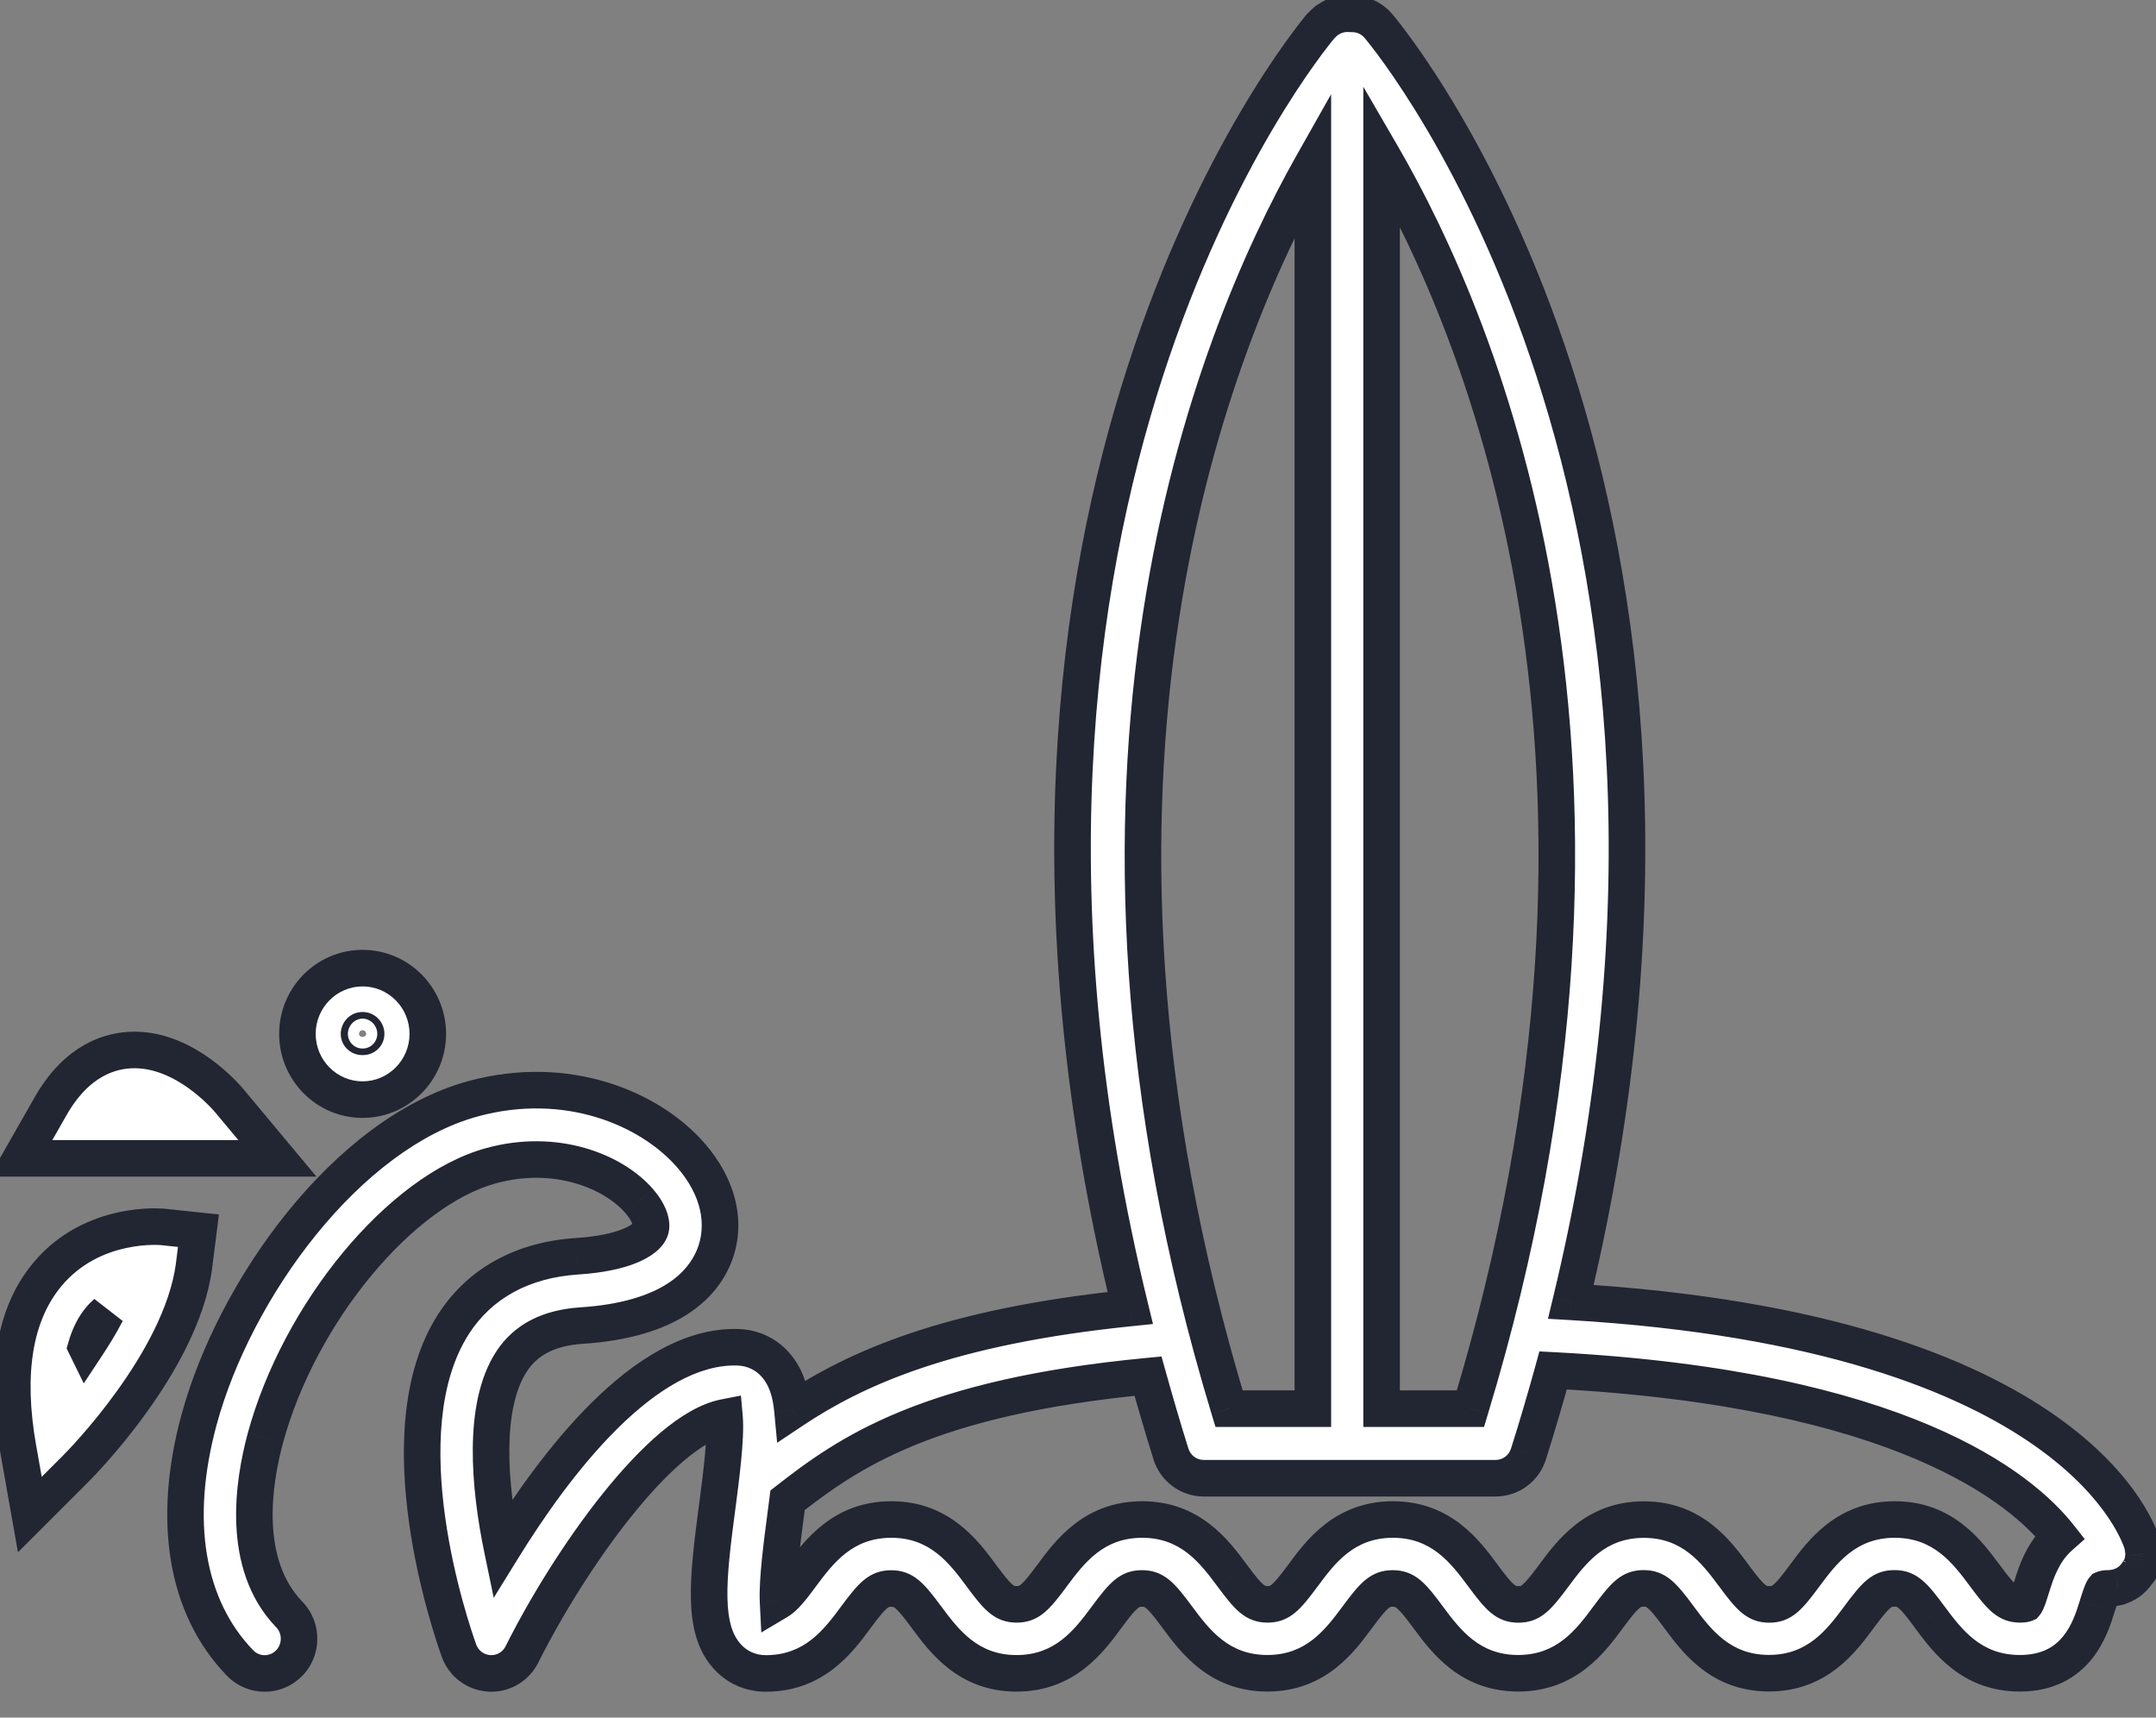
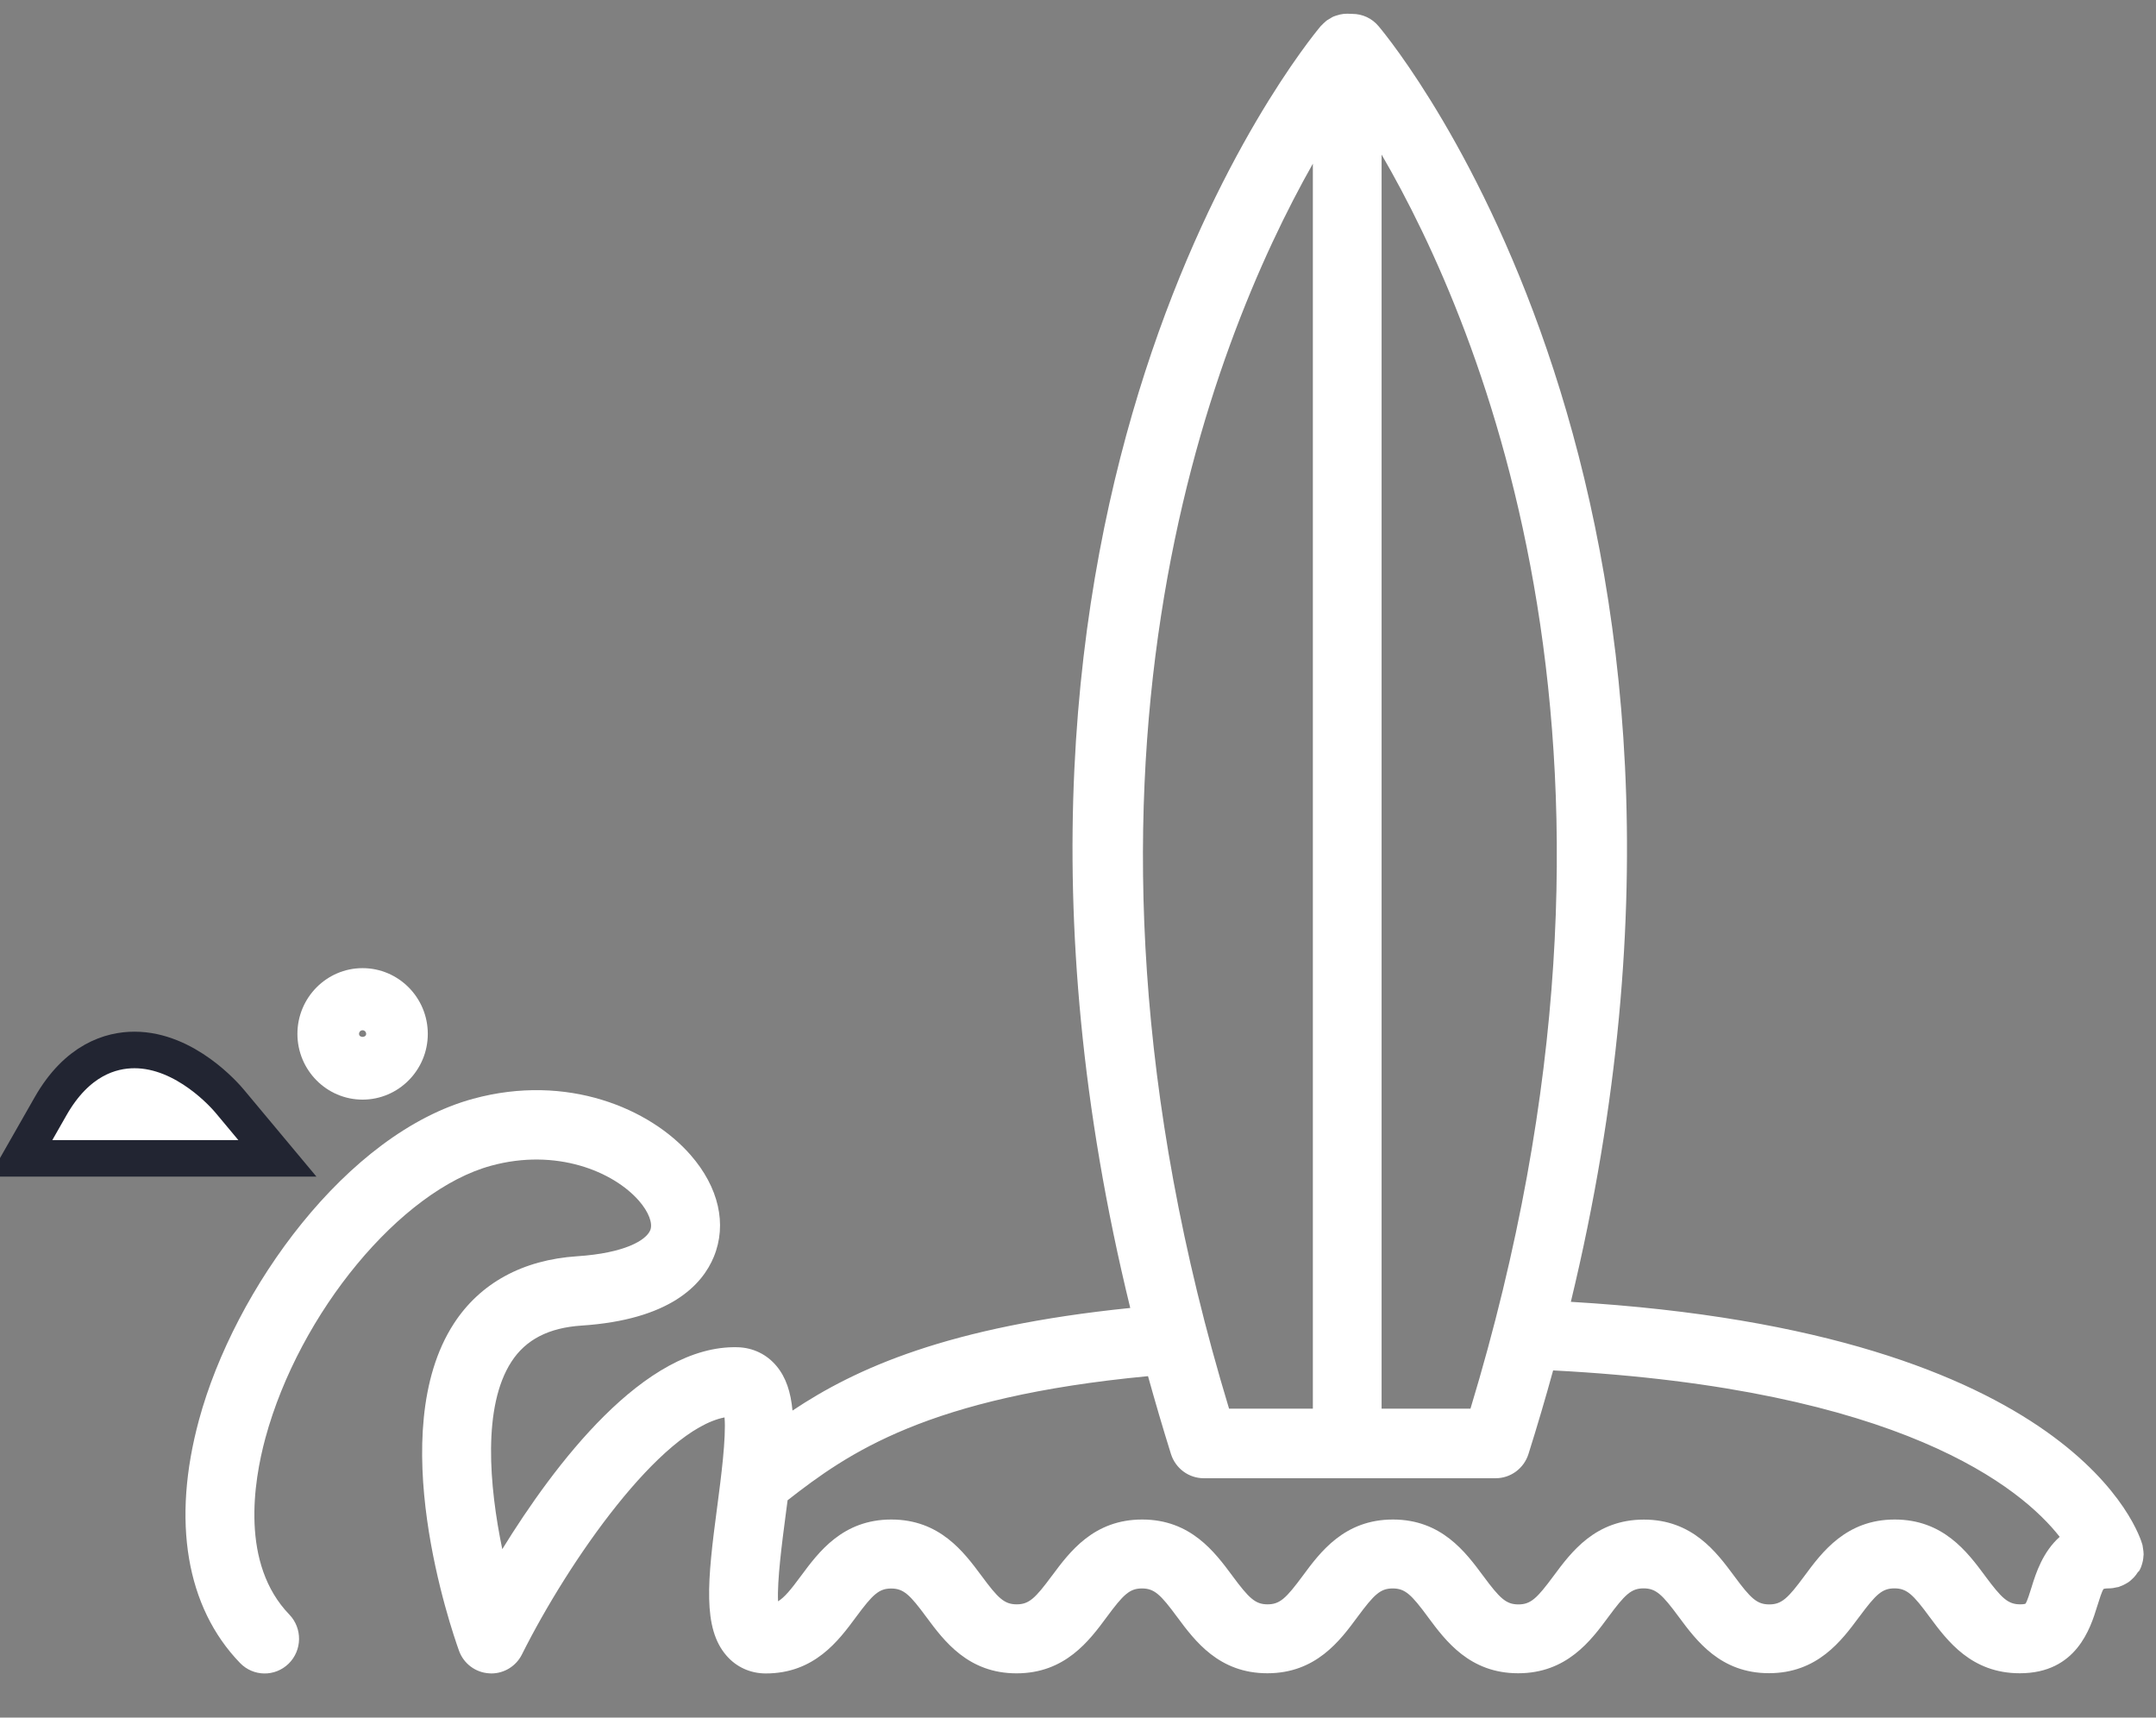
<svg xmlns="http://www.w3.org/2000/svg" width="59" height="47" viewBox="0 0 59 47" fill="none">
  <rect x="0" y="0" width="59" height="47" fill="#808080" stroke="none" />
  <path fill-rule="evenodd" clip-rule="evenodd" d="M58.598 42.861C58.588 42.89 58.576 42.918 58.562 42.944L58.563 42.944C58.549 42.972 58.535 42.998 58.506 43.017C58.495 43.035 58.484 43.05 58.473 43.065C58.468 43.073 58.462 43.081 58.457 43.089C58.438 43.112 58.417 43.138 58.396 43.162C58.377 43.181 58.358 43.2 58.337 43.219C58.313 43.243 58.288 43.264 58.262 43.283C58.251 43.29 58.239 43.298 58.227 43.306C58.215 43.314 58.203 43.321 58.191 43.328C58.184 43.332 58.177 43.336 58.17 43.339C58.166 43.342 58.161 43.345 58.156 43.347C58.14 43.356 58.124 43.365 58.106 43.373C58.097 43.378 58.087 43.382 58.077 43.386C58.066 43.391 58.056 43.395 58.044 43.399C58.035 43.402 58.026 43.405 58.017 43.409C58.011 43.411 58.005 43.414 57.999 43.417C57.993 43.419 57.987 43.422 57.981 43.424C57.975 43.426 57.968 43.429 57.961 43.43C57.956 43.431 57.952 43.431 57.948 43.431H57.947C57.943 43.431 57.939 43.432 57.935 43.433C57.862 43.452 57.787 43.464 57.709 43.464C57.603 43.464 57.566 43.48 57.566 43.48C57.522 43.531 57.444 43.784 57.394 43.944L57.389 43.959C57.206 44.553 56.822 45.787 55.273 45.787C53.947 45.787 53.289 44.899 52.807 44.249L52.803 44.244C52.352 43.63 52.18 43.464 51.842 43.464C51.503 43.464 51.334 43.63 50.88 44.242L50.876 44.246C50.395 44.896 49.736 45.785 48.408 45.785C47.082 45.785 46.424 44.896 45.942 44.246L45.939 44.242C45.487 43.63 45.315 43.464 44.977 43.464C44.64 43.464 44.469 43.63 44.015 44.244C43.535 44.895 42.874 45.787 41.545 45.787C40.218 45.787 39.559 44.899 39.077 44.249L39.074 44.244C38.622 43.632 38.451 43.466 38.112 43.466C37.773 43.466 37.604 43.632 37.15 44.244C36.67 44.895 36.012 45.787 34.681 45.787C33.355 45.787 32.697 44.899 32.215 44.249L32.211 44.244C31.76 43.632 31.588 43.466 31.25 43.466C30.913 43.466 30.742 43.632 30.288 44.247C29.808 44.897 29.147 45.789 27.818 45.789C26.493 45.789 25.834 44.901 25.352 44.251L25.349 44.247C24.898 43.635 24.726 43.468 24.387 43.468C24.051 43.468 23.879 43.635 23.425 44.249C22.945 44.899 22.285 45.792 20.956 45.792C20.535 45.792 20.152 45.618 19.881 45.305C19.225 44.551 19.357 43.264 19.627 41.228L19.632 41.193C19.728 40.456 19.876 39.333 19.827 38.786C18.07 39.132 15.578 42.685 14.284 45.27C14.124 45.593 13.797 45.792 13.444 45.792C13.426 45.792 13.407 45.792 13.388 45.789C13.014 45.768 12.687 45.524 12.56 45.168C12.344 44.565 10.495 39.194 12.417 36.223C13.136 35.112 14.303 34.474 15.794 34.376C17.09 34.291 17.682 33.94 17.795 33.662C17.87 33.477 17.75 33.161 17.487 32.86C16.786 32.055 15.22 31.41 13.438 31.899C10.966 32.573 8.195 35.917 7.262 39.353C6.935 40.561 6.582 42.797 7.918 44.181C8.28 44.558 8.271 45.158 7.899 45.524C7.525 45.889 6.932 45.882 6.568 45.505C5.093 43.979 4.696 41.615 5.446 38.853C6.417 35.274 9.489 31.009 12.946 30.067C15.521 29.364 17.79 30.333 18.9 31.607C19.669 32.488 19.9 33.501 19.535 34.389C19.218 35.16 18.334 36.114 15.916 36.273C15.015 36.332 14.387 36.657 13.995 37.263C13.202 38.487 13.386 40.659 13.745 42.391C15.156 40.106 17.633 36.786 20.196 36.866C20.61 36.88 20.984 37.061 21.247 37.377C21.511 37.69 21.64 38.096 21.687 38.599C23.418 37.443 25.944 36.299 30.93 35.791C25.525 13.696 35.685 1.258 36.146 0.71C36.15 0.706 36.154 0.703 36.157 0.7C36.163 0.696 36.168 0.692 36.172 0.686C36.2 0.655 36.228 0.629 36.259 0.603C36.278 0.584 36.296 0.568 36.318 0.553C36.346 0.534 36.375 0.518 36.406 0.501L36.426 0.489C36.445 0.477 36.463 0.465 36.485 0.456C36.529 0.437 36.574 0.423 36.621 0.411C36.632 0.409 36.643 0.406 36.654 0.402L36.654 0.402C36.659 0.4 36.665 0.398 36.67 0.397C36.734 0.382 36.8 0.375 36.868 0.375L37.007 0.38C37.284 0.38 37.545 0.501 37.724 0.715C38.185 1.26 48.295 13.635 42.987 35.623C56.867 36.444 58.565 42.033 58.63 42.277C58.633 42.287 58.633 42.299 58.635 42.308L58.649 42.401C58.654 42.434 58.659 42.467 58.659 42.5C58.659 42.503 58.659 42.505 58.659 42.507L58.66 42.515C58.66 42.517 58.66 42.52 58.661 42.522C58.661 42.525 58.661 42.527 58.661 42.529C58.661 42.535 58.661 42.541 58.66 42.547C58.66 42.557 58.658 42.567 58.657 42.578L58.656 42.583L58.656 42.587C58.654 42.619 58.651 42.653 58.645 42.685C58.643 42.693 58.642 42.7 58.641 42.707C58.639 42.713 58.638 42.719 58.637 42.725C58.633 42.74 58.63 42.756 58.626 42.771L58.621 42.787L58.618 42.799C58.612 42.82 58.606 42.841 58.598 42.861ZM37.808 38.547H40.24C45.595 20.873 40.557 8.959 37.808 4.23V38.547ZM35.927 4.479V38.547H33.634C28.382 21.217 33.156 9.379 35.927 4.479ZM55.599 43.42L55.604 43.404L55.603 43.405C55.714 43.049 55.902 42.465 56.365 42.054C55.324 40.725 52.038 37.996 42.502 37.5C42.295 38.252 42.071 39.014 41.827 39.788C41.702 40.182 41.34 40.45 40.931 40.45H32.94C32.531 40.45 32.169 40.182 32.044 39.788C31.818 39.066 31.611 38.357 31.416 37.657C25.37 38.231 23.206 39.762 21.553 41.053C21.545 41.108 21.538 41.163 21.531 41.219C21.52 41.306 21.509 41.394 21.496 41.487C21.405 42.18 21.264 43.248 21.292 43.818C21.463 43.715 21.637 43.507 21.92 43.122L21.923 43.118C22.405 42.468 23.063 41.58 24.391 41.58C25.717 41.58 26.375 42.468 26.857 43.117L26.861 43.122C27.312 43.734 27.484 43.901 27.823 43.901C28.161 43.901 28.331 43.734 28.784 43.122L28.788 43.118C29.27 42.468 29.928 41.58 31.256 41.58C32.582 41.58 33.24 42.468 33.722 43.117L33.725 43.122C34.179 43.734 34.351 43.901 34.687 43.901C35.026 43.901 35.195 43.734 35.649 43.122C36.129 42.472 36.788 41.58 38.118 41.58C39.444 41.58 40.103 42.468 40.584 43.117L40.588 43.122C41.042 43.737 41.214 43.903 41.552 43.903C41.891 43.903 42.06 43.737 42.514 43.124L42.517 43.12C42.999 42.47 43.658 41.582 44.986 41.582C46.311 41.582 46.97 42.47 47.452 43.12L47.455 43.124C47.907 43.737 48.078 43.903 48.417 43.903C48.755 43.903 48.927 43.737 49.381 43.122C49.861 42.472 50.522 41.58 51.85 41.58C53.178 41.58 53.837 42.468 54.319 43.117L54.322 43.122C54.776 43.734 54.948 43.901 55.284 43.901C55.39 43.901 55.427 43.884 55.427 43.884C55.471 43.833 55.549 43.58 55.599 43.42Z" fill="white" />
-   <path d="M58.562 42.944L58.123 42.706L58.88 43.33L58.562 42.944ZM58.598 42.861L58.135 42.67L58.129 42.687L58.123 42.704L58.598 42.861ZM58.563 42.944L59.011 43.166L58.245 42.558L58.563 42.944ZM58.506 43.017L58.227 42.602L58.14 42.661L58.083 42.751L58.506 43.017ZM58.473 43.065L58.88 43.357L58.88 43.357L58.473 43.065ZM58.457 43.089L58.849 43.399L58.859 43.387L58.868 43.374L58.457 43.089ZM58.396 43.162L58.751 43.514L58.76 43.505L58.769 43.495L58.396 43.162ZM58.337 43.219L58.003 42.847L57.992 42.857L57.982 42.867L58.337 43.219ZM58.262 43.283L58.541 43.698L58.549 43.692L58.558 43.686L58.262 43.283ZM58.227 43.306L57.957 42.885L57.957 42.885L58.227 43.306ZM58.191 43.328L58.416 43.775L58.434 43.766L58.45 43.756L58.191 43.328ZM58.17 43.339L57.929 42.901L57.929 42.901L58.17 43.339ZM58.156 43.347L57.912 42.911L57.912 42.911L58.156 43.347ZM58.106 43.373L57.895 42.92L57.888 42.923L57.881 42.927L58.106 43.373ZM58.077 43.386L57.891 42.922L57.891 42.922L58.077 43.386ZM58.044 43.399L57.873 42.929L57.873 42.929L58.044 43.399ZM58.017 43.409L58.194 43.877L58.198 43.875L58.017 43.409ZM57.999 43.417L58.2 43.874L58.2 43.874L57.999 43.417ZM57.981 43.424L58.161 43.891L58.161 43.891L57.981 43.424ZM57.961 43.43L57.851 42.942L57.838 42.946L57.961 43.43ZM57.947 43.431V42.931L57.945 42.931L57.947 43.431ZM57.935 43.433L57.813 42.948L57.809 42.949L57.935 43.433ZM57.566 43.48L57.364 43.023L57.26 43.069L57.186 43.155L57.566 43.48ZM57.394 43.944L57.871 44.093L57.872 44.092L57.394 43.944ZM57.389 43.959L56.912 43.811L56.912 43.812L57.389 43.959ZM52.807 44.249L52.405 44.547L52.405 44.547L52.807 44.249ZM52.803 44.244L52.4 44.54L52.402 44.542L52.803 44.244ZM50.88 44.242L51.281 44.54L51.281 44.54L50.88 44.242ZM50.876 44.246L50.475 43.949L50.475 43.949L50.876 44.246ZM45.942 44.246L46.344 43.949L46.344 43.949L45.942 44.246ZM45.939 44.242L45.536 44.539L45.537 44.54L45.939 44.242ZM44.015 44.244L43.613 43.947L43.612 43.947L44.015 44.244ZM39.077 44.249L39.479 43.951L39.479 43.951L39.077 44.249ZM39.074 44.244L38.672 44.541L38.672 44.542L39.074 44.244ZM37.15 44.244L36.748 43.947L36.748 43.947L37.15 44.244ZM32.215 44.249L32.617 43.951L32.616 43.951L32.215 44.249ZM32.211 44.244L31.809 44.541L31.81 44.542L32.211 44.244ZM30.288 44.247L29.886 43.95L29.885 43.95L30.288 44.247ZM25.352 44.251L25.754 43.953L25.754 43.953L25.352 44.251ZM25.349 44.247L24.947 44.544L24.947 44.545L25.349 44.247ZM23.425 44.249L23.023 43.952L23.023 43.952L23.425 44.249ZM19.881 45.305L20.26 44.978L20.259 44.977L19.881 45.305ZM19.627 41.228L20.123 41.294L20.123 41.293L19.627 41.228ZM19.632 41.193L19.136 41.128L19.136 41.128L19.632 41.193ZM19.827 38.786L20.325 38.742L20.276 38.188L19.73 38.295L19.827 38.786ZM14.284 45.27L13.837 45.046L13.836 45.048L14.284 45.27ZM13.388 45.789L13.451 45.294L13.434 45.291L13.417 45.29L13.388 45.789ZM12.56 45.168L13.031 45L13.031 44.999L12.56 45.168ZM12.417 36.223L11.997 35.951L11.997 35.951L12.417 36.223ZM15.794 34.376L15.826 34.875L15.827 34.875L15.794 34.376ZM17.795 33.662L18.258 33.85L18.258 33.85L17.795 33.662ZM17.487 32.86L17.11 33.188L17.111 33.189L17.487 32.86ZM13.438 31.899L13.569 32.381L13.57 32.381L13.438 31.899ZM7.262 39.353L6.779 39.222L6.779 39.223L7.262 39.353ZM7.918 44.181L8.279 43.834L8.278 43.833L7.918 44.181ZM7.899 45.524L8.248 45.881L8.25 45.88L7.899 45.524ZM6.568 45.505L6.928 45.157L6.928 45.157L6.568 45.505ZM5.446 38.853L5.929 38.984L5.929 38.984L5.446 38.853ZM12.946 30.067L13.077 30.549L13.077 30.549L12.946 30.067ZM18.9 31.607L18.523 31.936L18.524 31.936L18.9 31.607ZM19.535 34.389L19.998 34.579L19.998 34.579L19.535 34.389ZM15.916 36.273L15.883 35.774L15.883 35.774L15.916 36.273ZM13.995 37.263L13.575 36.99L13.575 36.991L13.995 37.263ZM13.745 42.391L13.256 42.493L13.511 43.722L14.171 42.654L13.745 42.391ZM20.196 36.866L20.213 36.367L20.212 36.367L20.196 36.866ZM21.247 37.377L20.864 37.697L20.865 37.698L21.247 37.377ZM21.687 38.599L21.189 38.645L21.267 39.48L21.965 39.014L21.687 38.599ZM30.93 35.791L30.98 36.289L31.552 36.23L31.416 35.672L30.93 35.791ZM36.146 0.71L35.791 0.358L35.776 0.373L35.763 0.388L36.146 0.71ZM36.157 0.7L36.469 1.091L36.469 1.091L36.157 0.7ZM36.172 0.686L35.803 0.349L35.786 0.368L35.77 0.388L36.172 0.686ZM36.259 0.603L36.584 0.983L36.599 0.97L36.614 0.955L36.259 0.603ZM36.318 0.553L36.038 0.138L36.038 0.138L36.318 0.553ZM36.406 0.501L36.651 0.936L36.651 0.936L36.406 0.501ZM36.426 0.489L36.672 0.925L36.682 0.919L36.693 0.912L36.426 0.489ZM36.485 0.456L36.289 -0.004L36.28 -0L36.485 0.456ZM36.621 0.411L36.55 -0.084L36.524 -0.08L36.499 -0.074L36.621 0.411ZM36.654 0.402L36.813 0.876L36.818 0.874L36.654 0.402ZM36.654 0.402L36.495 -0.072L36.49 -0.07L36.654 0.402ZM36.67 0.397L36.561 -0.091L36.546 -0.088L36.532 -0.084L36.67 0.397ZM36.868 0.375L36.885 -0.124L36.877 -0.125H36.868V0.375ZM37.007 0.38L36.99 0.88L36.998 0.88H37.007V0.38ZM37.724 0.715L37.34 1.036L37.342 1.037L37.724 0.715ZM42.987 35.623L42.501 35.505L42.361 36.087L42.958 36.122L42.987 35.623ZM58.63 42.277L59.116 42.157L59.113 42.147L58.63 42.277ZM58.635 42.308L59.13 42.233L59.126 42.21L59.121 42.188L58.635 42.308ZM58.649 42.401L59.144 42.331L59.144 42.325L58.649 42.401ZM58.659 42.507L58.161 42.553L58.162 42.563L58.659 42.507ZM58.66 42.515L58.163 42.571L58.164 42.576L58.66 42.515ZM58.661 42.522L59.159 42.479L59.159 42.478L58.661 42.522ZM58.66 42.547L58.162 42.511L58.162 42.511L58.66 42.547ZM58.657 42.578L58.161 42.516L58.161 42.516L58.657 42.578ZM58.656 42.583L58.16 42.522L58.159 42.535L58.158 42.548L58.656 42.583ZM58.656 42.587L58.157 42.551L58.157 42.552L58.656 42.587ZM58.645 42.685L58.156 42.582L58.153 42.593L58.151 42.604L58.645 42.685ZM58.641 42.707L59.131 42.806L59.131 42.806L58.641 42.707ZM58.637 42.725L58.149 42.616L58.149 42.616L58.637 42.725ZM58.626 42.771L59.105 42.912L59.108 42.902L59.111 42.891L58.626 42.771ZM58.621 42.787L58.141 42.646L58.14 42.651L58.621 42.787ZM58.618 42.799L58.137 42.663L58.136 42.663L58.618 42.799ZM40.24 38.547V39.047H40.611L40.718 38.691L40.24 38.547ZM37.808 38.547H37.308V39.047H37.808V38.547ZM37.808 4.23L38.24 3.978L37.308 2.374V4.23H37.808ZM35.927 38.547V39.047H36.427V38.547H35.927ZM35.927 4.479H36.427V2.578L35.492 4.233L35.927 4.479ZM33.634 38.547L33.155 38.691L33.263 39.047H33.634V38.547ZM55.604 43.404L56.081 43.553L56.313 42.807L55.539 42.909L55.604 43.404ZM55.599 43.42L56.077 43.568L56.077 43.568L55.599 43.42ZM55.603 43.405L55.126 43.256L54.894 44.002L55.668 43.9L55.603 43.405ZM56.365 42.054L56.697 42.428L57.049 42.116L56.759 41.746L56.365 42.054ZM42.502 37.5L42.528 37.001L42.126 36.98L42.02 37.367L42.502 37.5ZM41.827 39.788L42.304 39.939L42.304 39.938L41.827 39.788ZM32.044 39.788L31.567 39.937L31.567 39.938L32.044 39.788ZM31.416 37.657L31.898 37.522L31.785 37.119L31.369 37.159L31.416 37.657ZM21.553 41.053L21.245 40.659L21.084 40.784L21.057 40.987L21.553 41.053ZM21.531 41.219L22.027 41.282V41.282L21.531 41.219ZM21.496 41.487L21.001 41.418L21.001 41.421L21.496 41.487ZM21.292 43.818L20.792 43.842L20.833 44.671L21.547 44.247L21.292 43.818ZM21.92 43.122L21.518 42.824L21.517 42.826L21.92 43.122ZM21.923 43.118L21.521 42.82L21.521 42.82L21.923 43.118ZM26.857 43.117L26.456 43.415L26.456 43.415L26.857 43.117ZM26.861 43.122L27.263 42.825L27.262 42.824L26.861 43.122ZM28.784 43.122L29.186 43.42L29.186 43.42L28.784 43.122ZM28.788 43.118L28.386 42.82L28.386 42.82L28.788 43.118ZM33.722 43.117L33.32 43.415L33.321 43.415L33.722 43.117ZM33.725 43.122L34.127 42.824L34.127 42.824L33.725 43.122ZM35.649 43.122L36.051 43.42L36.052 43.419L35.649 43.122ZM40.584 43.117L40.986 42.82L40.986 42.82L40.584 43.117ZM40.588 43.122L40.99 42.825L40.99 42.825L40.588 43.122ZM42.514 43.124L42.112 42.827L42.112 42.827L42.514 43.124ZM42.517 43.12L42.116 42.822L42.116 42.822L42.517 43.12ZM47.452 43.12L47.05 43.418L47.05 43.418L47.452 43.12ZM47.455 43.124L47.857 42.828L47.857 42.827L47.455 43.124ZM49.381 43.122L49.783 43.419L49.783 43.419L49.381 43.122ZM54.319 43.117L53.917 43.415L53.917 43.415L54.319 43.117ZM54.322 43.122L54.724 42.824L54.724 42.824L54.322 43.122ZM55.427 43.884L55.629 44.341L55.733 44.295L55.807 44.209L55.427 43.884ZM59.002 43.182C59.033 43.125 59.056 43.069 59.072 43.018L58.123 42.704C58.122 42.707 58.121 42.709 58.121 42.709C58.121 42.71 58.121 42.709 58.123 42.706L59.002 43.182ZM58.245 42.558L58.245 42.558L58.88 43.33L58.881 43.33L58.245 42.558ZM58.785 43.432C58.933 43.333 58.996 43.196 59.011 43.166L58.115 42.722C58.102 42.749 58.136 42.664 58.227 42.602L58.785 43.432ZM58.88 43.357C58.89 43.343 58.909 43.316 58.929 43.284L58.083 42.751C58.083 42.752 58.081 42.754 58.079 42.757C58.076 42.761 58.073 42.766 58.067 42.774L58.88 43.357ZM58.868 43.374C58.871 43.37 58.874 43.365 58.88 43.357L58.067 42.774C58.062 42.781 58.054 42.792 58.046 42.803L58.868 43.374ZM58.769 43.495C58.8 43.46 58.828 43.425 58.849 43.399L58.065 42.778C58.048 42.8 58.034 42.817 58.023 42.829L58.769 43.495ZM58.671 43.591C58.705 43.561 58.733 43.532 58.751 43.514L58.041 42.81C58.021 42.83 58.012 42.839 58.003 42.847L58.671 43.591ZM58.558 43.686C58.599 43.656 58.646 43.618 58.692 43.571L57.982 42.867C57.982 42.867 57.98 42.869 57.978 42.871C57.975 42.873 57.971 42.876 57.966 42.88L58.558 43.686ZM58.496 43.727C58.511 43.718 58.527 43.708 58.541 43.698L57.983 42.868C57.975 42.873 57.967 42.879 57.957 42.885L58.496 43.727ZM58.45 43.756C58.466 43.747 58.481 43.737 58.496 43.727L57.957 42.885C57.948 42.891 57.94 42.896 57.932 42.901L58.45 43.756ZM58.411 43.777C58.415 43.775 58.417 43.775 58.416 43.775L57.966 42.882C57.952 42.889 57.939 42.896 57.929 42.901L58.411 43.777ZM58.4 43.783C58.405 43.781 58.409 43.779 58.411 43.777L57.929 42.901C57.923 42.905 57.916 42.908 57.912 42.911L58.4 43.783ZM58.318 43.827C58.355 43.809 58.386 43.791 58.4 43.783L57.912 42.911C57.903 42.916 57.899 42.918 57.896 42.92C57.894 42.921 57.894 42.921 57.895 42.92L58.318 43.827ZM58.263 43.85C58.282 43.843 58.306 43.833 58.332 43.82L57.881 42.927C57.888 42.923 57.892 42.922 57.891 42.922L58.263 43.85ZM58.216 43.868C58.226 43.865 58.244 43.858 58.264 43.85L57.891 42.922C57.889 42.923 57.885 42.925 57.873 42.929L58.216 43.868ZM58.198 43.875C58.202 43.874 58.206 43.872 58.216 43.868L57.873 42.929C57.865 42.932 57.851 42.937 57.836 42.943L58.198 43.875ZM58.2 43.874C58.203 43.873 58.203 43.873 58.203 43.873C58.202 43.873 58.199 43.875 58.194 43.877L57.84 42.941C57.82 42.949 57.802 42.957 57.798 42.959L58.2 43.874ZM58.161 43.891C58.179 43.883 58.196 43.876 58.2 43.874L57.798 42.959C57.795 42.96 57.795 42.96 57.795 42.96C57.795 42.96 57.798 42.959 57.802 42.957L58.161 43.891ZM58.07 43.918C58.108 43.91 58.138 43.899 58.161 43.891L57.802 42.957C57.812 42.953 57.829 42.947 57.851 42.942L58.07 43.918ZM57.948 43.931C57.949 43.931 58.011 43.933 58.083 43.915L57.838 42.946C57.901 42.93 57.955 42.931 57.948 42.931V43.931ZM57.947 43.931H57.948V42.931H57.947V43.931ZM58.057 43.917C58 43.932 57.953 43.931 57.948 43.931L57.945 42.931C57.932 42.931 57.878 42.931 57.813 42.948L58.057 43.917ZM57.709 43.964C57.838 43.964 57.956 43.944 58.061 43.916L57.809 42.949C57.768 42.959 57.736 42.964 57.709 42.964V43.964ZM57.566 43.48C57.768 43.938 57.767 43.938 57.767 43.938C57.767 43.938 57.767 43.938 57.767 43.938C57.766 43.938 57.766 43.938 57.766 43.938C57.765 43.939 57.764 43.939 57.764 43.939C57.763 43.94 57.761 43.94 57.76 43.941C57.758 43.942 57.756 43.943 57.753 43.944C57.749 43.946 57.744 43.947 57.74 43.949C57.731 43.952 57.724 43.954 57.717 43.956C57.704 43.96 57.694 43.963 57.688 43.964C57.677 43.966 57.682 43.964 57.709 43.964V42.964C57.63 42.964 57.564 42.97 57.508 42.98C57.479 42.985 57.453 42.992 57.429 42.999C57.417 43.002 57.406 43.006 57.395 43.01C57.389 43.012 57.384 43.014 57.379 43.016C57.376 43.017 57.374 43.018 57.371 43.02C57.37 43.02 57.369 43.021 57.367 43.021C57.367 43.021 57.366 43.022 57.366 43.022C57.365 43.022 57.365 43.022 57.365 43.022C57.364 43.022 57.364 43.023 57.364 43.023C57.364 43.023 57.364 43.023 57.566 43.48ZM57.872 44.092C57.897 44.011 57.926 43.916 57.954 43.836C57.968 43.795 57.98 43.766 57.987 43.748C57.991 43.738 57.992 43.737 57.99 43.742C57.989 43.744 57.985 43.751 57.979 43.76C57.974 43.768 57.963 43.785 57.946 43.805L57.186 43.155C57.118 43.234 57.08 43.328 57.068 43.355C57.047 43.404 57.027 43.457 57.01 43.506C56.975 43.606 56.941 43.718 56.916 43.796L57.872 44.092ZM57.867 44.108L57.871 44.093L56.917 43.796L56.912 43.811L57.867 44.108ZM55.273 46.287C56.205 46.287 56.828 45.905 57.231 45.412C57.612 44.945 57.777 44.398 57.867 44.107L56.912 43.812C56.818 44.114 56.699 44.481 56.456 44.779C56.234 45.052 55.89 45.287 55.273 45.287V46.287ZM52.405 44.547C52.879 45.186 53.673 46.287 55.273 46.287V45.287C54.221 45.287 53.698 44.612 53.209 43.951L52.405 44.547ZM52.402 44.542L52.405 44.547L53.209 43.951L53.205 43.947L52.402 44.542ZM51.842 43.964C51.884 43.964 51.899 43.968 51.904 43.97C51.908 43.972 51.925 43.978 51.96 44.007C52.047 44.08 52.169 44.225 52.4 44.54L53.206 43.948C52.987 43.649 52.797 43.403 52.601 43.24C52.366 43.043 52.124 42.964 51.842 42.964V43.964ZM51.281 44.54C51.515 44.225 51.636 44.08 51.724 44.007C51.759 43.977 51.776 43.971 51.78 43.97C51.784 43.968 51.799 43.964 51.842 43.964V42.964C51.559 42.964 51.318 43.044 51.083 43.239C50.888 43.402 50.698 43.647 50.478 43.944L51.281 44.54ZM51.278 44.544L51.281 44.54L50.478 43.944L50.475 43.949L51.278 44.544ZM48.408 46.285C50.01 46.285 50.804 45.184 51.278 44.544L50.475 43.949C49.985 44.609 49.462 45.285 48.408 45.285V46.285ZM45.54 44.544C46.014 45.184 46.808 46.285 48.408 46.285V45.285C47.357 45.285 46.833 44.609 46.344 43.949L45.54 44.544ZM45.537 44.54L45.541 44.544L46.344 43.949L46.34 43.944L45.537 44.54ZM44.977 43.964C45.019 43.964 45.034 43.968 45.039 43.97C45.044 43.972 45.06 43.978 45.095 44.007C45.183 44.08 45.304 44.224 45.536 44.539L46.341 43.945C46.121 43.647 45.931 43.402 45.735 43.239C45.501 43.043 45.259 42.964 44.977 42.964V43.964ZM44.417 44.541C44.65 44.226 44.772 44.081 44.861 44.007C44.896 43.977 44.913 43.971 44.917 43.97C44.921 43.968 44.935 43.964 44.977 43.964V42.964C44.695 42.964 44.454 43.044 44.219 43.24C44.024 43.403 43.834 43.648 43.613 43.947L44.417 44.541ZM41.545 46.287C43.149 46.287 43.945 45.181 44.417 44.541L43.612 43.947C43.125 44.608 42.599 45.287 41.545 45.287V46.287ZM38.676 44.547C39.15 45.186 39.943 46.287 41.545 46.287V45.287C40.492 45.287 39.968 44.611 39.479 43.951L38.676 44.547ZM38.672 44.542L38.676 44.547L39.479 43.951L39.475 43.947L38.672 44.542ZM38.112 43.966C38.154 43.966 38.17 43.971 38.174 43.973C38.179 43.974 38.195 43.98 38.23 44.01C38.318 44.083 38.44 44.227 38.672 44.541L39.476 43.947C39.257 43.65 39.066 43.404 38.871 43.241C38.636 43.046 38.394 42.966 38.112 42.966V43.966ZM37.552 44.542C37.785 44.227 37.907 44.083 37.995 44.009C38.03 43.98 38.046 43.974 38.05 43.972C38.055 43.971 38.069 43.966 38.112 43.966V42.966C37.83 42.966 37.588 43.046 37.354 43.242C37.159 43.404 36.969 43.649 36.748 43.947L37.552 44.542ZM34.681 46.287C36.287 46.287 37.08 45.181 37.552 44.541L36.748 43.947C36.26 44.608 35.737 45.287 34.681 45.287V46.287ZM31.813 44.547C32.287 45.186 33.081 46.287 34.681 46.287V45.287C33.63 45.287 33.106 44.612 32.617 43.951L31.813 44.547ZM31.81 44.542L31.813 44.547L32.616 43.951L32.613 43.946L31.81 44.542ZM31.25 43.966C31.292 43.966 31.307 43.971 31.312 43.973C31.316 43.974 31.333 43.98 31.368 44.01C31.456 44.083 31.577 44.227 31.809 44.541L32.614 43.947C32.394 43.65 32.204 43.404 32.008 43.241C31.773 43.046 31.532 42.966 31.25 42.966V43.966ZM30.69 44.544C30.923 44.228 31.045 44.083 31.133 44.01C31.169 43.98 31.185 43.974 31.189 43.972C31.194 43.971 31.208 43.966 31.25 43.966V42.966C30.968 42.966 30.726 43.046 30.492 43.242C30.297 43.405 30.106 43.651 29.886 43.95L30.69 44.544ZM27.818 46.289C29.422 46.289 30.218 45.184 30.69 44.544L29.885 43.95C29.398 44.61 28.872 45.289 27.818 45.289V46.289ZM24.951 44.549C25.425 45.188 26.218 46.289 27.818 46.289V45.289C26.767 45.289 26.244 44.614 25.754 43.953L24.951 44.549ZM24.947 44.545L24.951 44.549L25.754 43.953L25.751 43.949L24.947 44.545ZM24.387 43.968C24.43 43.968 24.445 43.973 24.449 43.975C24.454 43.977 24.471 43.983 24.506 44.012C24.593 44.085 24.715 44.229 24.947 44.544L25.751 43.95C25.532 43.652 25.342 43.407 25.146 43.244C24.911 43.048 24.669 42.968 24.387 42.968V43.968ZM23.828 44.546C24.061 44.231 24.183 44.086 24.271 44.012C24.306 43.982 24.323 43.976 24.327 43.975C24.331 43.973 24.346 43.968 24.387 43.968V42.968C24.105 42.968 23.864 43.049 23.63 43.245C23.434 43.408 23.244 43.653 23.023 43.952L23.828 44.546ZM20.956 46.292C22.559 46.292 23.355 45.186 23.828 44.546L23.023 43.952C22.536 44.613 22.01 45.292 20.956 45.292V46.292ZM19.503 45.632C19.87 46.058 20.393 46.292 20.956 46.292V45.292C20.677 45.292 20.433 45.179 20.26 44.978L19.503 45.632ZM19.131 41.162C18.997 42.172 18.89 43.042 18.907 43.759C18.923 44.479 19.065 45.128 19.504 45.633L20.259 44.977C20.042 44.728 19.921 44.356 19.907 43.736C19.892 43.111 19.986 42.321 20.123 41.294L19.131 41.162ZM19.136 41.128L19.131 41.163L20.123 41.293L20.128 41.258L19.136 41.128ZM19.329 38.83C19.349 39.052 19.329 39.427 19.286 39.87C19.244 40.301 19.184 40.758 19.136 41.128L20.128 41.258C20.176 40.891 20.238 40.417 20.282 39.966C20.324 39.526 20.354 39.067 20.325 38.742L19.329 38.83ZM14.731 45.494C15.364 44.229 16.292 42.725 17.272 41.501C17.762 40.889 18.256 40.358 18.724 39.964C19.201 39.562 19.608 39.339 19.924 39.277L19.73 38.295C19.168 38.406 18.605 38.757 18.079 39.199C17.545 39.65 17.006 40.233 16.491 40.876C15.462 42.161 14.497 43.726 13.837 45.046L14.731 45.494ZM13.444 46.292C13.986 46.292 14.487 45.986 14.732 45.492L13.836 45.048C13.761 45.199 13.608 45.292 13.444 45.292V46.292ZM13.325 46.286C13.381 46.293 13.431 46.292 13.444 46.292V45.292C13.44 45.292 13.437 45.292 13.434 45.292C13.432 45.292 13.432 45.292 13.432 45.292C13.433 45.292 13.44 45.292 13.451 45.294L13.325 46.286ZM12.089 45.336C12.284 45.88 12.784 46.256 13.36 46.289L13.417 45.29C13.244 45.281 13.091 45.167 13.031 45L12.089 45.336ZM11.997 35.951C10.933 37.597 10.94 39.84 11.192 41.652C11.447 43.491 11.976 45.021 12.09 45.337L13.031 44.999C12.928 44.711 12.424 43.255 12.182 41.514C11.936 39.748 11.979 37.82 12.837 36.494L11.997 35.951ZM15.761 33.877C14.136 33.983 12.815 34.689 11.997 35.951L12.836 36.495C13.458 35.535 14.47 34.964 15.826 34.875L15.761 33.877ZM17.332 33.474C17.353 33.423 17.334 33.512 17.048 33.629C16.788 33.736 16.373 33.837 15.761 33.877L15.827 34.875C16.511 34.83 17.04 34.714 17.428 34.554C17.791 34.405 18.125 34.179 18.258 33.85L17.332 33.474ZM17.111 33.189C17.213 33.306 17.273 33.41 17.301 33.483C17.315 33.519 17.317 33.538 17.317 33.54C17.318 33.543 17.315 33.516 17.332 33.474L18.258 33.85C18.365 33.588 18.308 33.318 18.235 33.126C18.156 32.919 18.025 32.715 17.864 32.531L17.111 33.189ZM13.57 32.381C15.178 31.94 16.543 32.537 17.11 33.188L17.864 32.531C17.03 31.574 15.262 30.88 13.305 31.416L13.57 32.381ZM7.744 39.484C8.191 37.842 9.08 36.21 10.158 34.909C11.243 33.599 12.472 32.68 13.569 32.381L13.306 31.416C11.931 31.791 10.539 32.882 9.388 34.271C8.229 35.67 7.267 37.428 6.779 39.222L7.744 39.484ZM8.278 43.833C7.724 43.26 7.501 42.491 7.466 41.68C7.431 40.868 7.588 40.062 7.744 39.484L6.779 39.223C6.609 39.852 6.426 40.768 6.467 41.723C6.508 42.677 6.776 43.718 7.558 44.528L8.278 43.833ZM8.25 45.88C8.816 45.323 8.83 44.409 8.279 43.834L7.557 44.527C7.73 44.706 7.725 44.994 7.548 45.167L8.25 45.88ZM6.208 45.852C6.766 46.429 7.677 46.44 8.248 45.881L7.55 45.166C7.373 45.338 7.099 45.335 6.928 45.157L6.208 45.852ZM4.964 38.722C4.186 41.587 4.57 44.157 6.208 45.852L6.928 45.157C5.617 43.801 5.206 41.643 5.929 38.984L4.964 38.722ZM12.814 29.584C10.947 30.094 9.232 31.481 7.875 33.156C6.513 34.837 5.469 36.86 4.964 38.722L5.929 38.984C6.395 37.266 7.371 35.367 8.652 33.786C9.938 32.199 11.488 30.983 13.077 30.549L12.814 29.584ZM19.277 31.279C18.042 29.861 15.576 28.831 12.814 29.584L13.077 30.549C15.466 29.898 17.538 30.805 18.523 31.936L19.277 31.279ZM19.998 34.579C20.451 33.474 20.138 32.264 19.277 31.278L18.524 31.936C19.201 32.711 19.348 33.528 19.073 34.199L19.998 34.579ZM15.949 36.772C17.217 36.688 18.129 36.394 18.78 35.983C19.436 35.57 19.802 35.054 19.998 34.579L19.073 34.198C18.951 34.494 18.716 34.842 18.247 35.137C17.772 35.437 17.032 35.699 15.883 35.774L15.949 36.772ZM14.414 37.535C14.7 37.094 15.163 36.824 15.949 36.772L15.883 35.774C14.868 35.841 14.075 36.221 13.575 36.99L14.414 37.535ZM14.235 42.29C14.059 41.444 13.93 40.505 13.938 39.641C13.946 38.764 14.094 38.029 14.414 37.534L13.575 36.991C13.102 37.721 12.947 38.683 12.938 39.632C12.929 40.593 13.072 41.606 13.256 42.493L14.235 42.29ZM20.212 36.367C18.716 36.319 17.326 37.257 16.187 38.386C15.03 39.532 14.034 40.972 13.32 42.129L14.171 42.654C14.868 41.525 15.816 40.162 16.891 39.097C17.983 38.015 19.113 37.332 20.18 37.366L20.212 36.367ZM21.631 37.056C21.275 36.629 20.767 36.386 20.213 36.367L20.179 37.366C20.453 37.375 20.693 37.492 20.864 37.697L21.631 37.056ZM22.185 38.552C22.133 37.993 21.983 37.475 21.63 37.055L20.865 37.698C21.038 37.905 21.148 38.198 21.189 38.645L22.185 38.552ZM30.879 35.294C25.827 35.808 23.22 36.974 21.41 38.183L21.965 39.014C23.616 37.912 26.061 36.79 30.98 36.289L30.879 35.294ZM35.763 0.388C35.243 1.007 24.988 13.605 30.444 35.91L31.416 35.672C26.062 13.788 36.127 1.509 36.529 1.032L35.763 0.388ZM35.846 0.309C35.844 0.311 35.818 0.331 35.791 0.358L36.501 1.062C36.491 1.072 36.482 1.08 36.476 1.085C36.471 1.089 36.467 1.093 36.469 1.091L35.846 0.309ZM35.77 0.388C35.792 0.359 35.813 0.338 35.827 0.325C35.84 0.314 35.85 0.305 35.846 0.309L36.469 1.091C36.47 1.09 36.486 1.078 36.503 1.062C36.522 1.045 36.547 1.019 36.573 0.984L35.77 0.388ZM35.934 0.223C35.893 0.258 35.849 0.298 35.803 0.349L36.541 1.024C36.551 1.012 36.563 1.001 36.584 0.983L35.934 0.223ZM36.038 0.138C35.981 0.177 35.937 0.218 35.904 0.251L36.614 0.955C36.618 0.951 36.612 0.958 36.597 0.968L36.038 0.138ZM36.16 0.065C36.133 0.08 36.087 0.106 36.038 0.138L36.597 0.968C36.606 0.962 36.618 0.955 36.651 0.936L36.16 0.065ZM36.18 0.054L36.16 0.065L36.651 0.936L36.672 0.925L36.18 0.054ZM36.28 -0C36.221 0.026 36.174 0.057 36.159 0.066L36.693 0.912C36.697 0.909 36.7 0.907 36.703 0.906C36.705 0.904 36.706 0.904 36.706 0.904C36.705 0.904 36.699 0.908 36.689 0.912L36.28 -0ZM36.499 -0.074C36.432 -0.057 36.362 -0.035 36.289 -0.004L36.68 0.916C36.697 0.909 36.716 0.903 36.743 0.896L36.499 -0.074ZM36.495 -0.072C36.487 -0.07 36.492 -0.071 36.499 -0.073C36.507 -0.075 36.525 -0.08 36.55 -0.084L36.692 0.906C36.756 0.897 36.811 0.877 36.813 0.876L36.495 -0.072ZM36.49 -0.07L36.49 -0.07L36.818 0.874L36.818 0.874L36.49 -0.07ZM36.532 -0.084C36.514 -0.079 36.498 -0.073 36.495 -0.072L36.813 0.876C36.816 0.875 36.817 0.875 36.816 0.875C36.816 0.875 36.813 0.876 36.809 0.877L36.532 -0.084ZM36.868 -0.125C36.765 -0.125 36.662 -0.114 36.561 -0.091L36.78 0.885C36.806 0.879 36.835 0.875 36.868 0.875V-0.125ZM37.024 -0.12L36.885 -0.124L36.851 0.875L36.99 0.88L37.024 -0.12ZM38.107 0.394C37.833 0.066 37.431 -0.12 37.007 -0.12V0.88C37.137 0.88 37.257 0.936 37.34 1.036L38.107 0.394ZM43.473 35.74C48.832 13.543 38.627 1.009 38.106 0.392L37.342 1.037C37.743 1.512 47.758 13.727 42.501 35.505L43.473 35.74ZM59.113 42.147C59.053 41.924 58.549 40.362 56.277 38.758C54.012 37.158 50.019 35.538 43.017 35.124L42.958 36.122C49.835 36.529 53.631 38.113 55.701 39.575C57.764 41.031 58.142 42.386 58.148 42.407L59.113 42.147ZM59.121 42.188C59.126 42.208 59.128 42.224 59.129 42.231C59.129 42.234 59.13 42.237 59.13 42.238C59.13 42.239 59.13 42.24 59.13 42.238C59.13 42.237 59.129 42.234 59.129 42.23C59.129 42.227 59.128 42.221 59.127 42.215C59.125 42.203 59.122 42.182 59.116 42.157L58.145 42.397C58.14 42.377 58.138 42.362 58.137 42.355C58.136 42.351 58.136 42.348 58.136 42.347C58.136 42.346 58.136 42.346 58.136 42.347C58.136 42.349 58.136 42.352 58.137 42.355C58.137 42.359 58.138 42.364 58.139 42.371C58.141 42.383 58.144 42.403 58.15 42.428L59.121 42.188ZM59.144 42.325L59.13 42.233L58.141 42.383L58.155 42.476L59.144 42.325ZM59.159 42.5C59.159 42.426 59.148 42.358 59.144 42.331L58.154 42.471C58.156 42.479 58.156 42.486 58.157 42.491C58.158 42.497 58.158 42.501 58.159 42.503C58.159 42.509 58.159 42.507 58.159 42.5H59.159ZM59.157 42.462C59.158 42.47 59.159 42.483 59.159 42.5H58.159C58.159 42.522 58.16 42.54 58.161 42.553L59.157 42.462ZM59.157 42.458L59.156 42.451L58.162 42.563L58.163 42.571L59.157 42.458ZM59.159 42.478C59.158 42.466 59.156 42.454 59.156 42.453L58.164 42.576C58.164 42.578 58.164 42.577 58.164 42.575C58.163 42.574 58.163 42.571 58.163 42.566L59.159 42.478ZM59.161 42.529C59.161 42.508 59.16 42.49 59.159 42.479L58.163 42.566C58.162 42.559 58.161 42.545 58.161 42.529H59.161ZM59.159 42.584C59.16 42.568 59.161 42.549 59.161 42.529H58.161C58.161 42.521 58.161 42.515 58.162 42.511L59.159 42.584ZM59.153 42.64C59.154 42.632 59.157 42.609 59.159 42.583L58.162 42.511C58.162 42.508 58.162 42.506 58.162 42.507C58.162 42.508 58.162 42.51 58.161 42.516L59.153 42.64ZM59.153 42.645L59.153 42.64L58.161 42.516L58.16 42.522L59.153 42.645ZM59.155 42.622L59.155 42.619L58.158 42.548L58.157 42.551L59.155 42.622ZM59.134 42.789C59.149 42.717 59.153 42.648 59.155 42.622L58.157 42.552C58.157 42.56 58.156 42.566 58.156 42.572C58.156 42.577 58.155 42.581 58.155 42.584C58.154 42.59 58.154 42.588 58.156 42.582L59.134 42.789ZM59.131 42.806C59.133 42.794 59.136 42.781 59.138 42.767L58.151 42.604C58.151 42.605 58.151 42.606 58.151 42.608L59.131 42.806ZM59.125 42.835C59.127 42.826 59.129 42.816 59.131 42.806L58.151 42.608C58.15 42.61 58.15 42.613 58.149 42.616L59.125 42.835ZM59.111 42.891C59.115 42.877 59.12 42.856 59.125 42.835L58.149 42.616C58.147 42.625 58.145 42.635 58.141 42.651L59.111 42.891ZM59.101 42.928L59.105 42.912L58.146 42.63L58.141 42.646L59.101 42.928ZM59.099 42.935L59.102 42.924L58.14 42.651L58.137 42.663L59.099 42.935ZM59.06 43.052C59.081 43 59.094 42.951 59.099 42.934L58.136 42.663C58.135 42.669 58.134 42.673 58.133 42.676C58.132 42.679 58.132 42.681 58.131 42.681C58.131 42.683 58.132 42.678 58.135 42.67L59.06 43.052ZM40.24 38.047H37.808V39.047H40.24V38.047ZM37.376 4.481C40.072 9.12 45.067 20.89 39.761 38.401L40.718 38.691C46.123 20.857 41.042 8.799 38.24 3.978L37.376 4.481ZM38.308 38.547V4.23H37.308V38.547H38.308ZM36.427 38.547V4.479H35.427V38.547H36.427ZM33.634 39.047H35.927V38.047H33.634V39.047ZM35.492 4.233C32.67 9.224 27.856 21.203 33.155 38.691L34.112 38.401C28.909 21.231 33.643 9.535 36.362 4.725L35.492 4.233ZM55.126 43.256L55.121 43.272L56.077 43.568L56.081 43.553L55.126 43.256ZM55.668 43.9L55.669 43.9L55.539 42.909L55.538 42.909L55.668 43.9ZM56.033 41.68C55.454 42.193 55.234 42.906 55.126 43.256L56.081 43.553C56.193 43.191 56.349 42.736 56.697 42.428L56.033 41.68ZM42.476 37.999C51.929 38.491 55.051 41.188 55.971 42.363L56.759 41.746C55.596 40.262 52.147 37.501 42.528 37.001L42.476 37.999ZM42.304 39.938C42.55 39.158 42.775 38.39 42.984 37.633L42.02 37.367C41.814 38.114 41.593 38.87 41.35 39.637L42.304 39.938ZM40.931 40.95C41.562 40.95 42.114 40.537 42.304 39.939L41.35 39.637C41.29 39.827 41.118 39.95 40.931 39.95V40.95ZM32.94 40.95H40.931V39.95H32.94V40.95ZM31.567 39.938C31.756 40.537 32.309 40.95 32.94 40.95V39.95C32.752 39.95 32.581 39.827 32.521 39.637L31.567 39.938ZM30.934 37.791C31.131 38.495 31.339 39.209 31.567 39.937L32.521 39.638C32.297 38.923 32.092 38.218 31.898 37.522L30.934 37.791ZM21.86 41.447C22.673 40.812 23.585 40.139 25.026 39.548C26.473 38.956 28.475 38.438 31.463 38.154L31.369 37.159C28.31 37.449 26.207 37.984 24.647 38.623C23.082 39.264 22.086 40.002 21.245 40.659L21.86 41.447ZM22.027 41.282C22.035 41.226 22.041 41.172 22.049 41.118L21.057 40.987C21.049 41.044 21.042 41.101 21.035 41.156L22.027 41.282ZM21.992 41.556C22.005 41.46 22.017 41.368 22.027 41.282L21.035 41.156C21.024 41.244 21.014 41.329 21.001 41.418L21.992 41.556ZM21.791 43.793C21.766 43.28 21.897 42.269 21.992 41.553L21.001 41.421C20.912 42.091 20.761 43.215 20.792 43.842L21.791 43.793ZM21.517 42.826C21.219 43.232 21.104 43.347 21.036 43.388L21.547 44.247C21.823 44.083 22.056 43.781 22.323 43.418L21.517 42.826ZM21.521 42.82L21.518 42.824L22.321 43.42L22.325 43.415L21.521 42.82ZM24.391 41.08C22.789 41.08 21.996 42.18 21.521 42.82L22.325 43.415C22.814 42.755 23.338 42.08 24.391 42.08V41.08ZM27.259 42.82C26.785 42.181 25.991 41.08 24.391 41.08V42.08C25.443 42.08 25.966 42.755 26.456 43.415L27.259 42.82ZM27.262 42.824L27.259 42.82L26.456 43.415L26.459 43.42L27.262 42.824ZM27.823 43.401C27.78 43.401 27.765 43.395 27.76 43.394C27.756 43.392 27.739 43.386 27.704 43.357C27.616 43.284 27.495 43.14 27.263 42.825L26.458 43.419C26.678 43.717 26.868 43.962 27.064 44.125C27.299 44.321 27.541 44.401 27.823 44.401V43.401ZM28.383 42.824C28.149 43.139 28.028 43.284 27.94 43.357C27.905 43.386 27.888 43.392 27.884 43.394C27.88 43.395 27.865 43.401 27.823 43.401V44.401C28.105 44.401 28.346 44.32 28.581 44.125C28.776 43.962 28.966 43.717 29.186 43.42L28.383 42.824ZM28.386 42.82L28.383 42.824L29.186 43.42L29.189 43.415L28.386 42.82ZM31.256 41.08C29.654 41.08 28.86 42.18 28.386 42.82L29.189 43.415C29.679 42.755 30.202 42.08 31.256 42.08V41.08ZM34.124 42.82C33.65 42.181 32.856 41.08 31.256 41.08V42.08C32.307 42.08 32.831 42.755 33.32 43.415L34.124 42.82ZM34.127 42.824L34.124 42.82L33.321 43.415L33.324 43.42L34.127 42.824ZM34.687 43.401C34.646 43.401 34.631 43.396 34.627 43.394C34.623 43.393 34.606 43.386 34.571 43.357C34.483 43.283 34.36 43.139 34.127 42.824L33.324 43.42C33.545 43.718 33.735 43.962 33.93 44.125C34.164 44.32 34.406 44.401 34.687 44.401V43.401ZM35.248 42.824C35.014 43.139 34.892 43.284 34.805 43.357C34.77 43.386 34.753 43.392 34.749 43.394C34.745 43.395 34.73 43.401 34.687 43.401V44.401C34.97 44.401 35.211 44.32 35.446 44.125C35.641 43.962 35.831 43.717 36.051 43.42L35.248 42.824ZM38.118 41.08C36.513 41.08 35.719 42.185 35.247 42.825L36.052 43.419C36.539 42.758 37.062 42.08 38.118 42.08V41.08ZM40.986 42.82C40.512 42.181 39.719 41.08 38.118 41.08V42.08C39.17 42.08 39.693 42.755 40.183 43.415L40.986 42.82ZM40.99 42.825L40.986 42.82L40.183 43.415L40.186 43.42L40.99 42.825ZM41.552 43.403C41.51 43.403 41.495 43.398 41.49 43.396C41.486 43.395 41.469 43.389 41.433 43.359C41.345 43.286 41.223 43.141 40.99 42.825L40.186 43.419C40.407 43.718 40.597 43.964 40.793 44.127C41.028 44.323 41.27 44.403 41.552 44.403V43.403ZM42.112 42.827C41.879 43.142 41.757 43.286 41.669 43.359C41.634 43.389 41.618 43.395 41.614 43.396C41.609 43.398 41.595 43.403 41.552 43.403V44.403C41.834 44.403 42.076 44.323 42.31 44.127C42.505 43.964 42.695 43.72 42.916 43.422L42.112 42.827ZM42.116 42.822L42.112 42.827L42.916 43.422L42.919 43.418L42.116 42.822ZM44.986 41.082C43.383 41.082 42.59 42.183 42.116 42.822L42.919 43.418C43.408 42.758 43.932 42.082 44.986 42.082V41.082ZM47.853 42.822C47.379 42.183 46.586 41.082 44.986 41.082V42.082C46.037 42.082 46.56 42.757 47.05 43.418L47.853 42.822ZM47.857 42.827L47.853 42.822L47.05 43.418L47.053 43.422L47.857 42.827ZM48.417 43.403C48.374 43.403 48.359 43.398 48.355 43.396C48.35 43.395 48.334 43.389 48.298 43.359C48.211 43.286 48.089 43.142 47.857 42.828L47.053 43.421C47.272 43.719 47.462 43.964 47.658 44.127C47.893 44.323 48.135 44.403 48.417 44.403V43.403ZM48.979 42.825C48.746 43.141 48.624 43.286 48.536 43.359C48.5 43.389 48.483 43.395 48.479 43.396C48.474 43.398 48.459 43.403 48.417 43.403V44.403C48.699 44.403 48.941 44.323 49.176 44.127C49.372 43.964 49.562 43.718 49.783 43.419L48.979 42.825ZM51.85 41.08C50.247 41.08 49.451 42.185 48.979 42.825L49.783 43.419C50.271 42.759 50.797 42.08 51.85 42.08V41.08ZM54.72 42.82C54.246 42.18 53.453 41.08 51.85 41.08V42.08C52.904 42.08 53.428 42.755 53.917 43.415L54.72 42.82ZM54.724 42.824L54.72 42.82L53.917 43.415L53.92 43.42L54.724 42.824ZM55.284 43.401C55.242 43.401 55.228 43.396 55.224 43.394C55.219 43.393 55.203 43.386 55.167 43.357C55.079 43.283 54.957 43.139 54.724 42.824L53.92 43.42C54.141 43.718 54.332 43.962 54.527 44.125C54.761 44.32 55.002 44.401 55.284 44.401V43.401ZM55.427 43.884C55.225 43.426 55.226 43.426 55.226 43.426C55.226 43.426 55.226 43.426 55.226 43.426C55.227 43.426 55.227 43.426 55.227 43.426C55.228 43.425 55.229 43.425 55.229 43.425C55.23 43.424 55.232 43.424 55.233 43.423C55.235 43.422 55.237 43.421 55.24 43.42C55.244 43.419 55.249 43.417 55.253 43.415C55.261 43.412 55.269 43.41 55.276 43.408C55.289 43.404 55.3 43.401 55.305 43.4C55.316 43.398 55.311 43.401 55.284 43.401V44.401C55.363 44.401 55.429 44.394 55.486 44.384C55.514 44.379 55.54 44.373 55.564 44.365C55.576 44.362 55.587 44.358 55.598 44.354C55.604 44.352 55.609 44.35 55.614 44.348C55.617 44.347 55.619 44.346 55.622 44.344C55.623 44.344 55.624 44.343 55.626 44.343C55.626 44.343 55.627 44.342 55.627 44.342C55.628 44.342 55.628 44.342 55.629 44.342C55.629 44.342 55.629 44.342 55.629 44.342C55.629 44.341 55.629 44.341 55.427 43.884ZM55.121 43.272C55.096 43.354 55.067 43.449 55.039 43.528C55.025 43.569 55.013 43.598 55.006 43.616C55.002 43.626 55.001 43.627 55.003 43.622C55.005 43.62 55.008 43.613 55.014 43.604C55.019 43.596 55.03 43.579 55.048 43.559L55.807 44.209C55.875 44.13 55.914 44.037 55.925 44.009C55.946 43.961 55.966 43.907 55.983 43.858C56.017 43.758 56.052 43.647 56.077 43.568L55.121 43.272Z" fill="#222532" />
  <path d="M6.288 30.136C6.168 29.991 5.077 28.731 3.68 28.731C3.034 28.731 2.109 28.999 1.383 30.273L0.571 31.697H7.591L6.288 30.136Z" fill="white" stroke="#222532" />
-   <path fill-rule="evenodd" clip-rule="evenodd" d="M4.464 33.575L5.43 33.677L5.308 34.65C4.953 37.279 2.206 40.053 2.089 40.172L0.816 41.444L0.501 39.664C0.127 37.571 0.393 35.962 1.289 34.882C2.542 33.37 4.464 33.575 4.464 33.575ZM2.735 36.1C2.568 36.299 2.444 36.553 2.357 36.852L2.357 36.852C2.557 36.551 2.749 36.235 2.914 35.917C2.853 35.971 2.792 36.031 2.735 36.1Z" fill="white" />
-   <path d="M5.43 33.677L5.927 33.739L5.99 33.233L5.483 33.179L5.43 33.677ZM4.464 33.575L4.411 34.072L4.411 34.072L4.464 33.575ZM5.308 34.65L5.804 34.717L5.804 34.712L5.308 34.65ZM2.089 40.172L2.442 40.526L2.444 40.524L2.089 40.172ZM0.816 41.444L0.324 41.531L0.491 42.476L1.17 41.798L0.816 41.444ZM0.501 39.664L0.994 39.577L0.993 39.576L0.501 39.664ZM1.289 34.882L1.674 35.202L1.674 35.201L1.289 34.882ZM2.357 36.852L1.877 36.712L1.823 36.898L1.908 37.072L2.357 36.852ZM2.735 36.1L3.119 36.421L3.122 36.417L2.735 36.1ZM2.357 36.852L1.908 37.072L2.292 37.855L2.773 37.128L2.357 36.852ZM2.914 35.917L3.358 36.147L2.581 35.544L2.914 35.917ZM5.483 33.179L4.516 33.077L4.411 34.072L5.378 34.174L5.483 33.179ZM5.804 34.712L5.927 33.739L4.934 33.614L4.812 34.587L5.804 34.712ZM2.444 40.524C2.511 40.456 3.248 39.712 4.015 38.644C4.774 37.59 5.609 36.157 5.804 34.717L4.813 34.583C4.652 35.772 3.937 37.041 3.203 38.06C2.48 39.067 1.784 39.769 1.733 39.82L2.444 40.524ZM1.17 41.798L2.442 40.526L1.735 39.819L0.463 41.091L1.17 41.798ZM0.009 39.751L0.324 41.531L1.309 41.357L0.994 39.577L0.009 39.751ZM0.904 34.563C-0.126 35.804 -0.377 37.589 0.009 39.752L0.993 39.576C0.632 37.553 0.912 36.12 1.674 35.202L0.904 34.563ZM4.464 33.575C4.517 33.077 4.516 33.077 4.516 33.077C4.516 33.077 4.516 33.077 4.516 33.077C4.515 33.077 4.515 33.077 4.515 33.077C4.514 33.077 4.513 33.077 4.512 33.077C4.51 33.077 4.507 33.076 4.504 33.076C4.498 33.076 4.491 33.075 4.481 33.074C4.462 33.073 4.435 33.071 4.403 33.069C4.337 33.066 4.245 33.064 4.133 33.066C3.908 33.071 3.596 33.096 3.241 33.173C2.53 33.327 1.623 33.697 0.904 34.563L1.674 35.201C2.209 34.556 2.889 34.272 3.452 34.15C3.734 34.089 3.981 34.07 4.155 34.066C4.242 34.064 4.31 34.066 4.355 34.068C4.377 34.069 4.393 34.07 4.403 34.071C4.408 34.072 4.411 34.072 4.412 34.072C4.413 34.072 4.413 34.072 4.413 34.072C4.413 34.072 4.413 34.072 4.412 34.072C4.412 34.072 4.412 34.072 4.412 34.072C4.412 34.072 4.411 34.072 4.411 34.072C4.411 34.072 4.411 34.072 4.464 33.575ZM2.837 36.992C2.91 36.741 3.007 36.554 3.119 36.421L2.352 35.779C2.13 36.044 1.978 36.365 1.877 36.712L2.837 36.992ZM2.806 36.632L2.806 36.632L1.908 37.072L1.908 37.072L2.806 36.632ZM2.47 35.687C2.316 35.984 2.133 36.284 1.94 36.576L2.773 37.128C2.98 36.817 3.183 36.486 3.358 36.147L2.47 35.687ZM3.122 36.417C3.156 36.376 3.196 36.335 3.247 36.29L2.581 35.544C2.51 35.608 2.428 35.686 2.349 35.783L3.122 36.417Z" fill="#222532" />
  <path fill-rule="evenodd" clip-rule="evenodd" d="M11.707 28.291C11.707 29.283 10.905 30.09 9.922 30.09C8.939 30.09 8.139 29.283 8.139 28.291C8.139 27.299 8.939 26.492 9.922 26.492C10.907 26.492 11.707 27.299 11.707 28.291ZM10.02 28.291C10.02 28.237 9.976 28.192 9.922 28.192C9.868 28.192 9.825 28.237 9.825 28.291C9.825 28.401 10.02 28.401 10.02 28.291Z" fill="white" />
-   <path d="M9.922 30.59C11.184 30.59 12.207 29.556 12.207 28.291H11.207C11.207 29.011 10.625 29.59 9.922 29.59V30.59ZM7.639 28.291C7.639 29.555 8.658 30.59 9.922 30.59V29.59C9.219 29.59 8.639 29.012 8.639 28.291H7.639ZM9.922 25.992C8.658 25.992 7.639 27.027 7.639 28.291H8.639C8.639 27.571 9.219 26.992 9.922 26.992V25.992ZM12.207 28.291C12.207 27.027 11.187 25.992 9.922 25.992V26.992C10.627 26.992 11.207 27.572 11.207 28.291H12.207ZM9.922 28.692C9.695 28.692 9.52 28.509 9.52 28.291H10.52C10.52 27.965 10.256 27.692 9.922 27.692V28.692ZM10.325 28.291C10.325 28.493 10.164 28.692 9.922 28.692V27.692C9.572 27.692 9.325 27.981 9.325 28.291H10.325ZM9.52 28.291C9.52 28.149 9.592 28.026 9.691 27.952C9.775 27.889 9.862 27.873 9.923 27.873C9.984 27.873 10.07 27.889 10.155 27.952C10.253 28.026 10.325 28.149 10.325 28.291H9.325C9.325 28.488 9.421 28.653 9.557 28.753C9.678 28.844 9.813 28.873 9.923 28.873C10.033 28.873 10.168 28.844 10.289 28.753C10.424 28.653 10.52 28.488 10.52 28.291H9.52Z" fill="#222532" />
</svg>